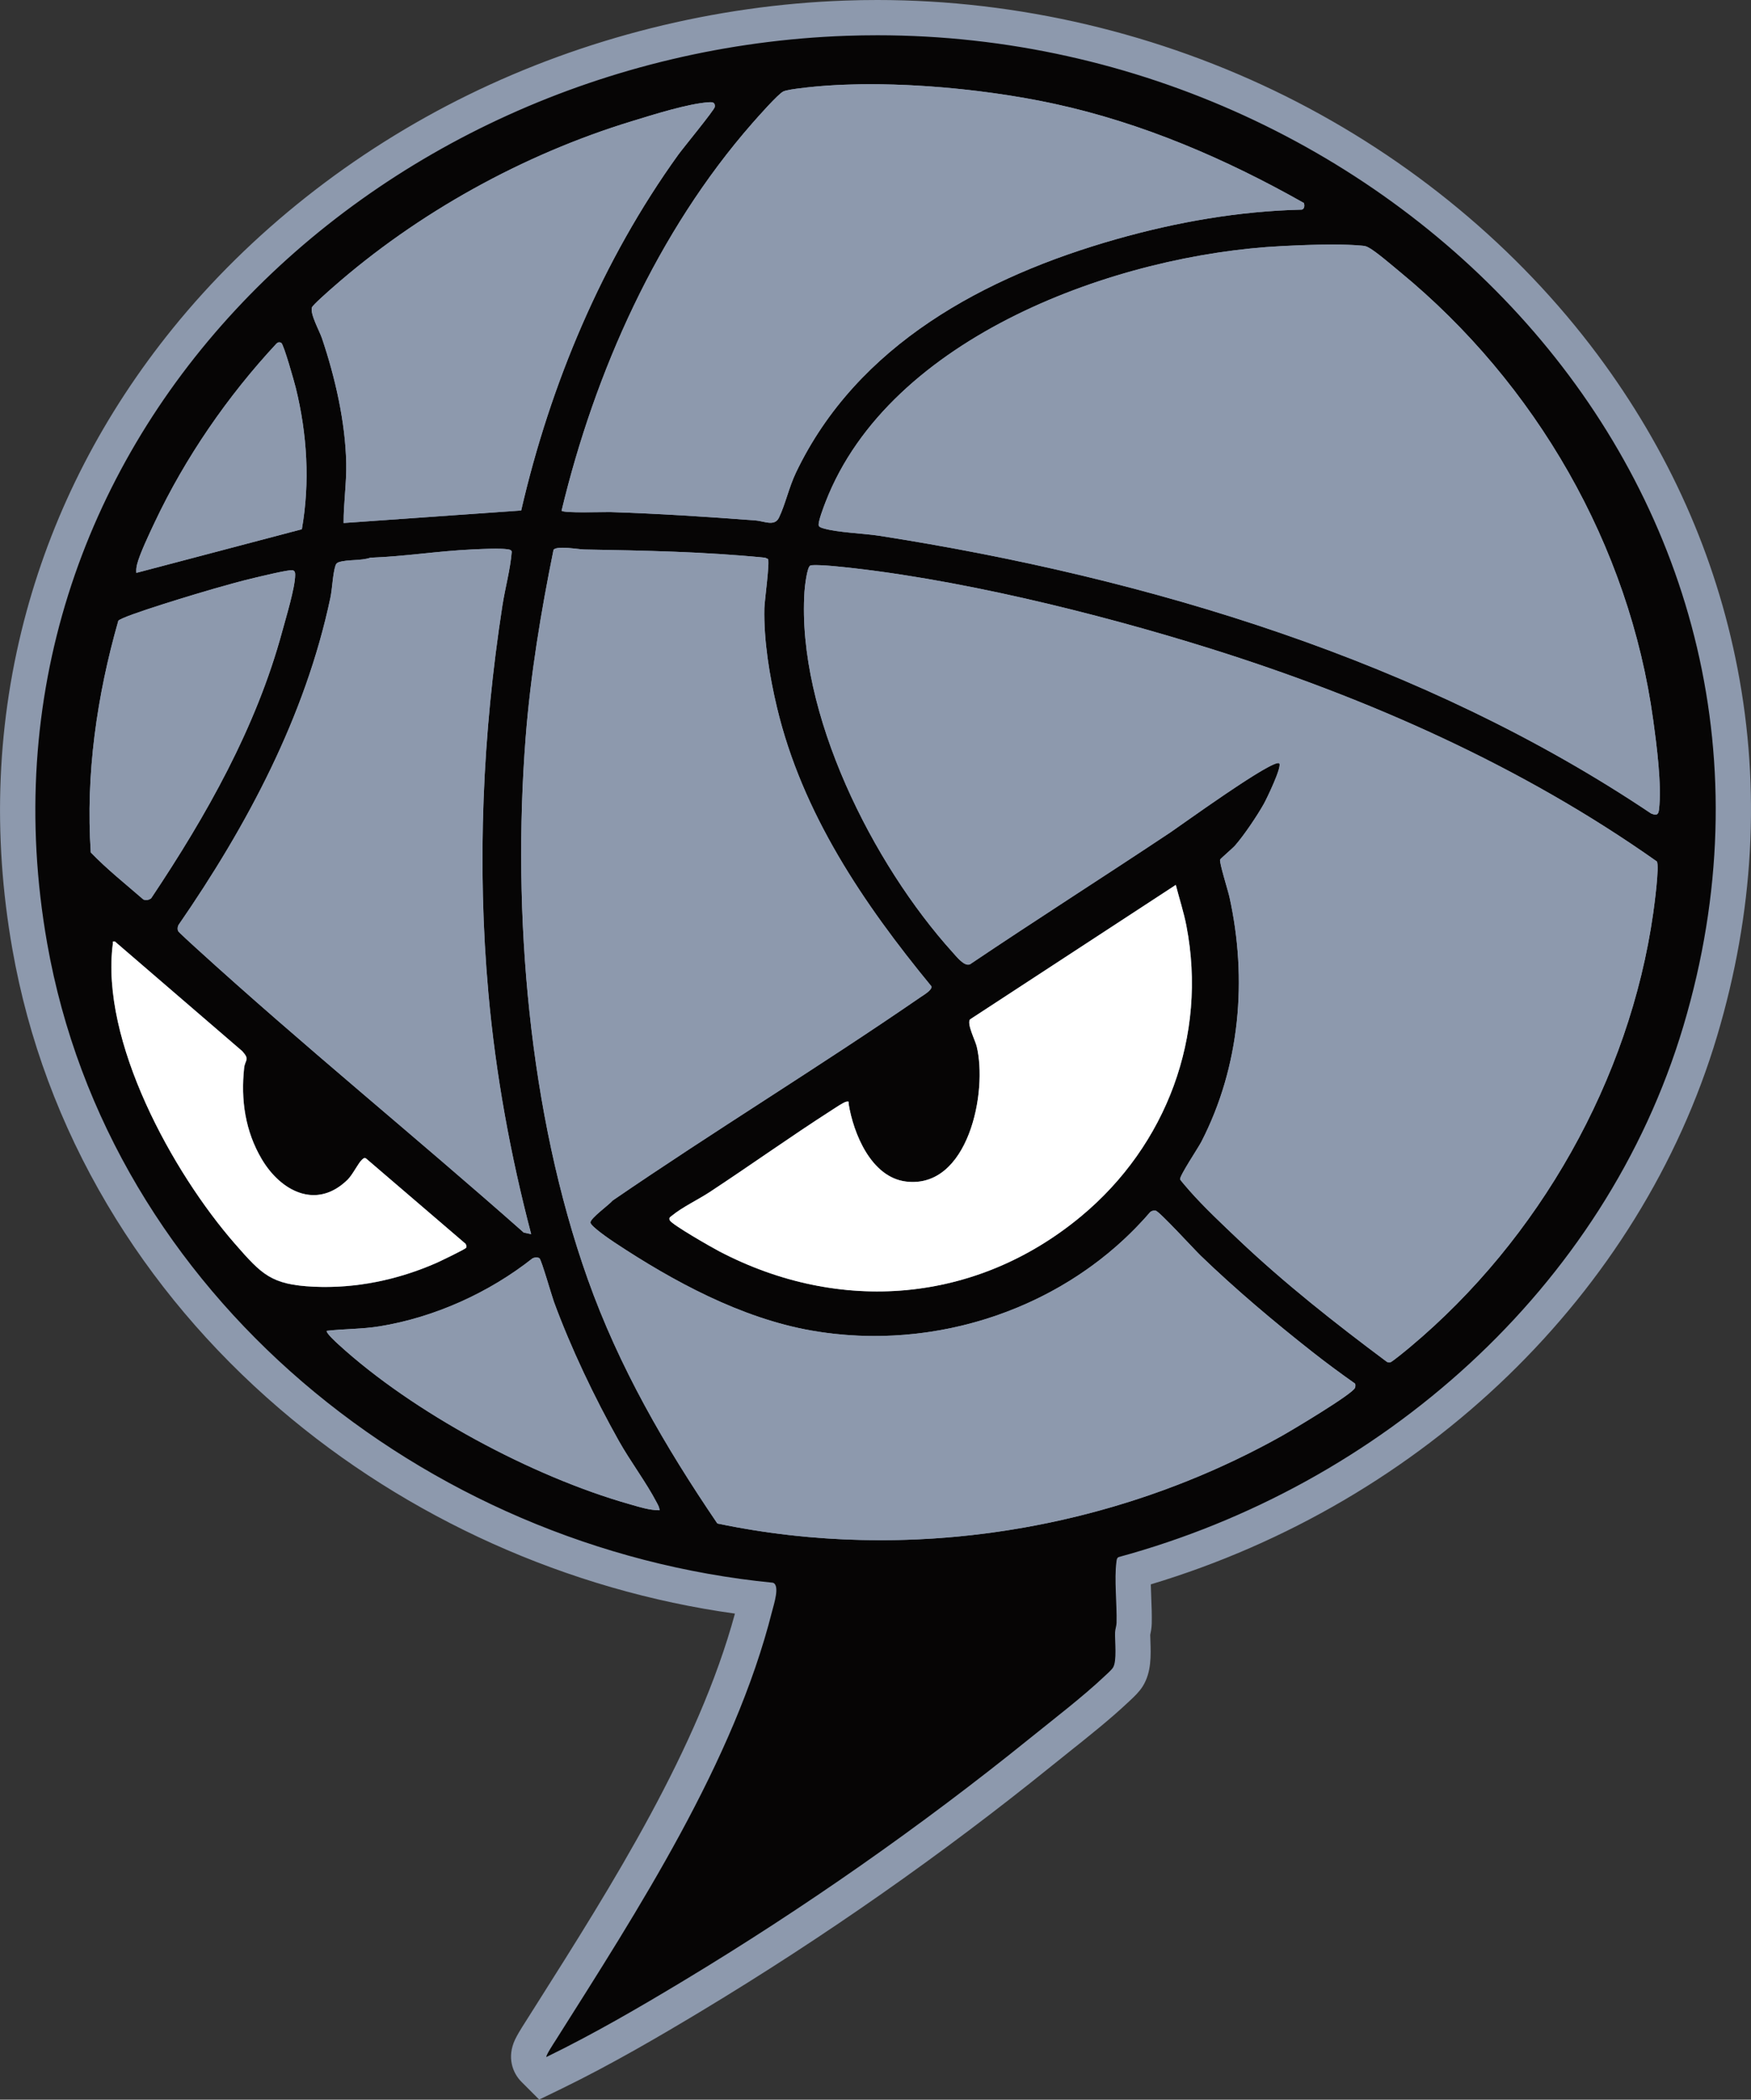
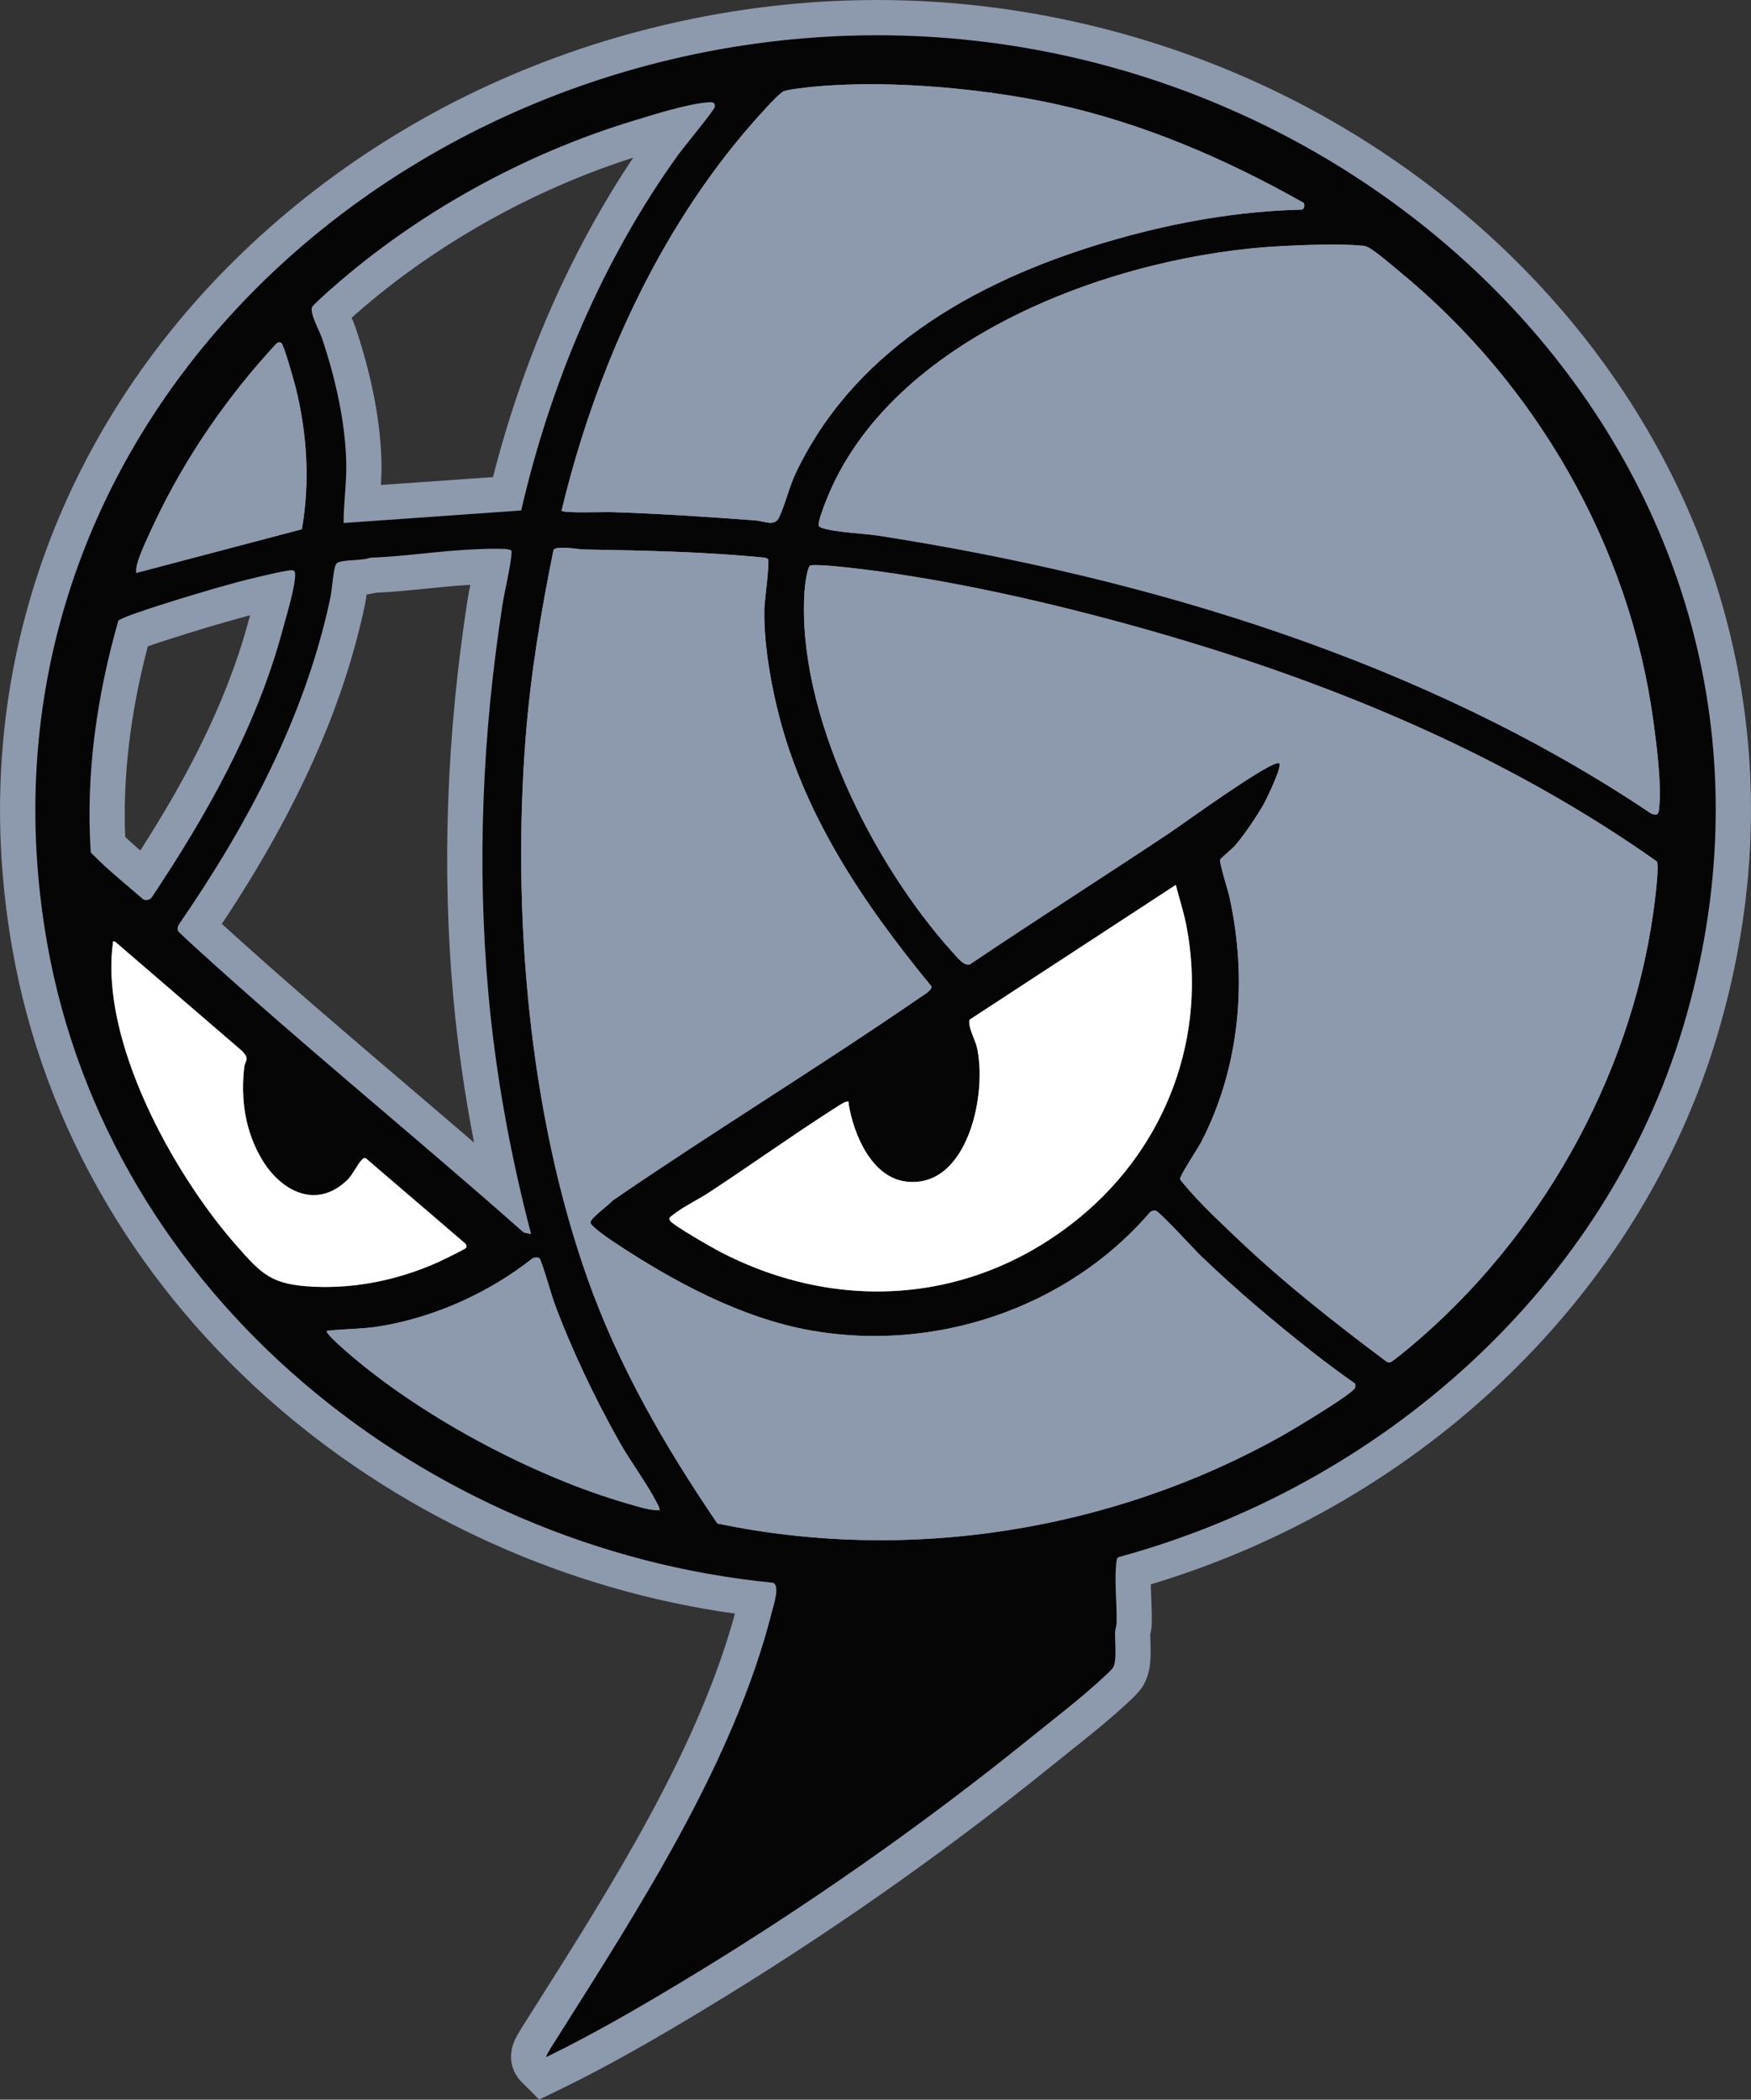
<svg xmlns="http://www.w3.org/2000/svg" id="Layer_1" data-name="Layer 1" viewBox="0 0 496.61 595.44">
  <rect x="0" y="0" width="496.61" height="595.44" fill="#333333" stroke="none" />
  <defs>
    <style>
      .cls-1 {
        fill: #fff;
      }

      .cls-2 {
        fill: #8d99ad;
      }

      .cls-3 {
        fill: #060505;
      }
    </style>
  </defs>
  <g>
    <path class="cls-3" d="M151.4,586.85c-3.1-3.06-.85-6.57,1.76-10.63l3.21-5.07c22.33-35.3,47.64-75.32,57.75-115.48.06-.25.15-.57.25-.94.08-.28.22-.78.36-1.34-48.42-5.56-95.22-25.95-132.18-57.66-39.83-34.16-65.46-78.22-74.12-127.4-10.92-62.05,4.86-123.15,44.46-172.05,21.59-26.66,49.94-49.08,81.98-64.81,32.45-15.94,68.78-25.04,105.04-26.32,2.96-.1,5.95-.16,8.91-.16,39.2,0,78.52,9.29,113.71,26.86,34.47,17.21,64.41,42.03,86.58,71.78,41.18,55.25,52.94,122.28,33.12,188.75-21.65,72.62-83.12,131.09-160.81,153.21-.11,2.28,0,5,.11,7.66.1,2.4.2,4.88.14,7.1-.02.94-.2,1.74-.33,2.32-.04.16-.08.33-.1.49-.02.47.02,1.35.05,2.27.16,4.38.15,7.67-1.39,10.13-.67,1.06-1.69,2.04-2.96,3.21l-.38.35c-4.91,4.62-10.81,9.33-16.52,13.88-1.62,1.29-3.21,2.56-4.72,3.78-31.15,25.17-64.43,48.47-98.89,69.24-12.14,7.32-25.31,15.02-39.27,21.82l-3.22,1.57-2.53-2.56ZM206.46,427.57c14.07,2.81,28.58,4.23,43.19,4.23,39.12,0,77.64-10,111.4-28.93,3.19-1.79,11.06-6.56,15.78-9.72-2.69-1.97-5.25-3.9-7.64-5.79-12.55-9.87-23.07-18.93-32.14-27.69-.58-.57-1.63-1.67-3.44-3.57-1.53-1.62-4.14-4.37-6.09-6.33-19.85,21.42-49.28,34.1-79.5,34.1-6.33,0-12.68-.55-18.86-1.65-17.51-3.1-35.82-11.27-57.6-25.69-.81-.53-1.54-1.03-2.22-1.51.67,2.04,1.35,4.05,2.06,6.04,7.52,21.16,18.37,41.74,35.06,66.51ZM103.99,381.61c19.54,16.29,48.51,31.89,73.4,39.41-.36-.55-.72-1.11-1.09-1.68-1.74-2.67-3.54-5.43-5.1-8.21-7.45-13.27-14.12-27.55-18.77-40.23-.24-.65-.62-1.89-1.28-4.04-.26-.86-.61-1.98-.96-3.11-12.43,8.83-27.06,14.93-41.7,17.32-1.52.25-3.01.42-4.49.54ZM341.13,334.37c3.68,4.18,8.89,9.12,13.08,13.09l.5.48c13.15,12.46,27.09,23.35,39.25,32.48.75-.6,1.71-1.38,2.86-2.34,36.13-30.25,60.59-73.94,67.1-119.85.61-4.32,1.07-8.79,1.18-11.19-34.09-23.74-75.6-43.37-123.44-58.37-18.14-5.69-64.79-19.33-105.96-23.17-.46-.04-1.33-.11-2.25-.16-.15,1-.28,2.07-.32,2.75-2.14,32.84,18.91,74.51,40.8,98.7.14.15.67.75.79.9,9.63-6.46,19.45-12.86,28.97-19.07,8.39-5.47,17.07-11.13,25.54-16.78.44-.29,1.52-1.06,3.02-2.11,14.69-10.36,21.71-14.89,25.56-16.86v-9.51l8.74,9.82c2.45,2.75,1.25,6.22-.71,10.81-1.14,2.67-2.53,5.5-3.05,6.44-2.01,3.57-5.93,9.43-8.76,12.66-.5.57-1.31,1.31-2.6,2.47.37,1.4.87,3.17,1.18,4.23.51,1.77.8,2.8.95,3.48,5.63,25.5,2.65,51.36-8.4,72.83-.35.69-1,1.73-2.11,3.51-.64,1.03-1.7,2.74-2.52,4.13.21.24.41.47.58.66ZM198.14,345.73c3.01,1.83,6.63,3.91,8.11,4.68,13.72,7.19,28.03,10.83,42.55,10.83h0c19.87,0,38.77-6.98,54.65-20.19,23.22-19.32,33.74-48.29,28.13-77.5-.3-1.55-.69-3.09-1.12-4.68l-50.03,32.7c.17.45.34.9.47,1.23.39,1,.73,1.87.93,2.67,2.47,10,.42,26.83-7.2,36.57-4.17,5.33-9.62,8.15-15.75,8.15-.82,0-1.67-.05-2.51-.15-10.15-1.23-16.34-10.6-19.21-20.09-6.04,3.91-12.08,8.03-17.94,12.04-4.99,3.4-10.14,6.92-15.28,10.3-1.34.88-2.85,1.75-4.31,2.58-.5.28-1,.57-1.49.86ZM36.69,277.13c1.31,23.48,17.3,53.53,33.73,72.32l.29.33c7.14,8.17,8.43,9.65,18.49,10.12,1.06.05,2.14.07,3.2.07,9.84,0,19.72-2.15,29.36-6.39.38-.17,1.27-.59,2.32-1.1l-19.87-17.04c-.63.95-1.32,1.9-2.11,2.67-3.88,3.8-8.42,5.81-13.12,5.81-7.23,0-14.34-4.73-19.04-12.65-4.94-8.34-6.85-18.09-5.66-28.96.05-.46.13-.87.21-1.24l-27.8-23.93ZM161.19,160.42c-3.71,18.72-5.98,34.44-7.13,49.23-3.54,45.61.52,92.42,11.18,131.68.88-.86,1.93-1.75,3.08-2.72.59-.5,1.39-1.17,1.65-1.43l.39-.47.57-.39c14.19-9.73,28.86-19.23,43.04-28.41,14.31-9.27,29.11-18.84,43.37-28.64-16.06-19.92-34.39-46.2-41.86-77.49-1.83-7.66-3.96-18.99-3.71-29.46.02-.89.18-2.38.46-4.94.13-1.23.33-3.01.47-4.59-16.16-1.42-32.54-1.7-47.11-1.95-.65-.01-1.43-.1-2.42-.21-.62-.07-1.32-.15-2-.2ZM56.37,262.78c.58.54,1.33,1.23,2.29,2.1l.2.18c17.34,15.81,35.56,31.35,53.18,46.37,10,8.52,20.25,17.27,30.37,26.09-4.29-18.71-7.27-37.29-8.9-55.4-3.22-35.82-1.87-73.22,4.01-111.16.33-2.1.75-4.17,1.16-6.17.29-1.42.58-2.81.82-4.18-1.8.03-3.71.11-4.93.17l-.37.02c-4.5.2-9.14.67-13.63,1.13-4.8.49-9.76.99-14.73,1.2-1.78.49-3.59.6-5.21.7-.38.02-.78.05-1.16.08-.11.75-.2,1.57-.29,2.34-.17,1.46-.34,2.96-.62,4.31-6.21,29.42-20.03,59.62-42.22,92.22ZM30.62,239.57c2.95,2.9,6.23,5.69,9.41,8.39.28.24.57.48.85.72,12.41-18.86,26.89-43.44,34.35-71,.18-.67.41-1.48.66-2.37.57-2.01,1.41-5.02,2.03-7.65-1,.23-2.19.5-3.6.84l-.86.2c-3.45.8-6.98,1.8-10.39,2.76l-1.12.32c-4.75,1.34-19.29,5.78-24.17,7.71-5.78,20.97-8.19,41.16-7.16,60.08ZM238.23,145.69c1.83.26,3.89.45,5.8.63,2.22.21,4.33.4,6.18.69,85.86,13.43,158.33,39,215.52,76.02-.19-6.33-1.23-13.92-1.8-18.14-6.48-47.48-32.01-92.63-70.02-123.9-.36-.3-.8-.67-1.31-1.09-1.49-1.25-5.38-4.5-6.68-5.24-.03,0-.25-.02-.25-.02-2.01-.19-4.62-.28-7.73-.28-4.36,0-9.01.18-12.82.37l-1.33.07c-49.75,2.49-108.66,27.13-124.99,69.42l-.04.11c-.2.51-.37.96-.52,1.37ZM77.54,105.88c-11.8,13.59-21.83,28.85-29.2,44.48l-.23.49c-.5,1.06-1.3,2.75-2.08,4.5l35.14-9.26c1.5-11.09.77-23.09-2.14-34.9-.23-.94-.84-3.11-1.5-5.32ZM172.6,140.22c.3,0,.54,0,.72,0,11.89.38,25.02,1.14,41.31,2.38.91.07,1.74.24,2.48.39.47-1.19.9-2.51,1.36-3.89.79-2.38,1.61-4.85,2.75-7.25,15.47-32.37,47.08-55.53,93.96-68.84,13.61-3.86,26.96-6.45,39.87-7.72-19.67-10.04-38.42-16.93-57.01-20.96-15.74-3.42-34.86-5.46-51.15-5.46-7.15,0-13.7.38-19.47,1.12l-.18.02c-1.35.17-2.29.32-2.83.44-.66.58-2.6,2.43-7.38,7.87-28.92,33.04-43.87,72.68-51.49,101.95,1.56,0,3.18-.02,4.53-.04,1.03-.02,1.91-.03,2.52-.03ZM93.74,88.82c.35.92.86,2.06,1.16,2.73.47,1.05.87,1.96,1.15,2.78,3.1,9.18,6.86,23.04,7.14,36.89.07,3.21-.16,6.34-.38,9.36-.06.79-.11,1.58-.17,2.35l41.15-2.9c8.94-36.82,24.29-71.01,44.51-99.09.5-.7,1.57-2.05,3.43-4.37.22-.27.45-.57.7-.88-3.56.93-7.26,2.06-10.18,2.96l-1.5.46c-30.26,9.23-59.81,25.65-83.2,46.25l-.11.09c-1.83,1.61-2.99,2.67-3.72,3.36Z" />
    <path class="cls-2" d="M248.82,10c146.9,0,273.45,130.59,228.62,280.96-22.24,74.59-86.01,130.46-160.23,150.62-.51.34-.51.84-.58,1.38-.65,4.89.18,12.02.04,17.26-.02.92-.39,1.78-.42,2.71-.09,2.54.58,8.12-.59,9.98-.43.69-1.84,1.93-2.52,2.57-6.16,5.8-14.28,12.01-20.96,17.41-30.89,24.96-64.31,48.34-98.33,68.84-12.68,7.64-25.57,15.13-38.88,21.61h0c-.29-.29,2.2-4.08,2.58-4.67,23.3-36.9,50.66-78.98,61.44-121.78.45-1.8,2.31-7.35.22-8.05-98.82-9.68-188.27-81.6-205.84-181.37C-11.38,127,104.92,14.92,240.08,10.15c2.91-.1,5.83-.15,8.73-.15M165.45,145.29c2.77,0,5.73-.07,7.15-.07.23,0,.42,0,.57,0,13.66.44,27.43,1.33,41.09,2.37,1.42.11,2.96.67,4.26.67,1,0,1.85-.33,2.4-1.45,1.8-3.73,2.84-8.63,4.83-12.79,17.35-36.3,53.55-55.6,90.81-66.18,17.14-4.87,34.8-7.97,52.68-8.39.76-.25.77-1.17.59-1.86h0c-22.1-12.5-45.77-22.71-70.72-28.13-15.27-3.32-34.54-5.57-52.21-5.57-7.08,0-13.91.36-20.11,1.16-1.19.15-3.61.45-4.6.88-1.46.64-7.45,7.45-8.9,9.11-26.84,30.67-44.56,70.33-54.02,109.79.26.37,3.11.46,6.19.46M97.45,148.32l50.37-3.55h0c8.27-35.88,23.03-71.01,44.55-100.89,1.37-1.9,10.26-12.7,10.36-13.55.13-1.11-.43-1.35-1.25-1.35-.15,0-.3,0-.47.02-5.92.39-15.79,3.54-21.7,5.34-30.86,9.41-60.86,25.98-85.05,47.28-.94.83-5.59,4.89-5.79,5.57-.56,1.87,2.15,6.66,2.85,8.74,3.74,11.06,6.64,23.72,6.88,35.4.12,5.69-.77,11.31-.74,16.99M469.51,231.02c.58,0,.88-.4,1-1.4.83-6.99-.65-18.24-1.64-25.42-6.78-49.61-33.35-95.46-71.8-127.08-2.04-1.68-7.03-6-9.05-7-.76-.38-1.08-.39-1.88-.47-2.39-.22-5.24-.31-8.21-.31-4.97,0-10.29.23-14.4.44h0c-46.66,2.34-111.23,25.55-129.41,72.61-.45,1.18-2.34,6-1.88,6.76.23.38.87.55,1.29.68,4.17,1.22,11.3,1.39,15.9,2.11,76.42,11.95,154.35,35.47,218.81,78.73.52.22.93.34,1.26.34M38.67,162.47h0s0,0,0,0c0,0,0,0,0,0l46.94-12.37c2.34-13.28,1.5-27.03-1.72-40.09-.41-1.66-3.41-12.3-4.1-12.74-.21-.13-.4-.19-.59-.19-.29,0-.56.14-.81.39-13.89,14.94-25.85,32.3-34.57,50.78-1.39,2.95-4.25,8.94-4.96,11.88-.19.8-.27,1.54-.19,2.36M249.65,436.8c39.66,0,79.31-10.2,113.85-29.56,2.86-1.6,20.2-11.93,20.8-13.66.13-.37.2-.86,0-1.21h0c-4.06-2.87-8.11-5.85-12.02-8.93-10.84-8.52-21.84-17.79-31.76-27.36-1.81-1.75-11.72-12.59-12.74-12.74-.13-.02-.26-.03-.39-.03-.43,0-.83.12-1.18.42-19.41,22.61-48.62,35.15-78.19,35.15-6.01,0-12.03-.52-17.99-1.57-19.85-3.52-39.06-13.91-55.71-24.94-1.2-.79-6.86-4.64-6.86-5.69,0-1.22,5.32-5.04,6.31-6.23,28.73-19.7,58.55-37.87,87.24-57.62.96-.67,3.31-2,3.19-3.08-19.33-23.51-36.66-49.06-43.84-79.13-2.1-8.81-3.79-19.12-3.57-28.18.05-2.1,1.59-13.09,1.02-13.91l-.8-.37c-17.08-1.7-34.15-2.03-51.31-2.33-1.07-.02-3.98-.5-6.17-.5-1.19,0-2.17.14-2.54.57-3.57,17.57-6.53,35.44-7.92,53.35-3.85,49.66.88,106.41,17.61,153.47,8.89,25.01,21.92,47.47,36.77,69.32,15.19,3.18,30.69,4.74,46.18,4.74M150.64,349.99s0,0,0,0h0s0,0,0,0c-5.87-22.37-10.06-45.22-12.13-68.31-3.29-36.67-1.66-73.56,3.97-109.95.79-5.09,2.23-10.11,2.65-15.28-.15-.49-.51-.56-.95-.64-.81-.15-2.13-.2-3.6-.2-2.36,0-5.08.13-6.58.2-9.65.44-19.3,2-28.97,2.35-2.68.92-6.38.45-8.92,1.26-.53.17-.81.45-.98.98-.78,2.42-.88,6.46-1.44,9.13-7.12,33.71-23.69,64.71-43.07,92.78-.27.52-.32,1.1-.15,1.67.1.33,4.33,4.15,5.02,4.78,30.32,27.64,62.32,53.6,93.04,80.78l2.09.45M274.57,273.57c.19,0,.37-.04.54-.11,18.84-12.68,38.01-24.86,56.91-37.46,2.64-1.76,27.25-19.6,30.51-19.6.14,0,.24.03.29.1h0c.82.92-3.55,9.98-4.38,11.47-1.91,3.41-5.6,8.9-8.16,11.81-.7.8-4.15,3.72-4.24,4-.27.81,2.26,8.82,2.64,10.55,5.16,23.35,3.03,48.11-7.96,69.46-.86,1.68-6.27,9.76-6.03,10.67.05.2,2.27,2.76,2.68,3.22,3.98,4.53,9.47,9.7,13.9,13.9,13.14,12.45,27.38,23.66,41.88,34.48.27.22.53.32.85.32.08,0,.17,0,.26-.02.54-.08,4.94-3.75,5.77-4.44,36.46-30.54,62.14-75.69,68.85-122.99.32-2.29,1.79-13.35,1.03-14.63-38.34-27.09-81.99-46.37-126.74-60.4-32.29-10.12-73.36-20.24-106.99-23.38-.81-.07-3.26-.26-4.9-.26-.7,0-1.25.03-1.46.13-.95.41-1.57,6.1-1.65,7.38-2.24,34.49,19.37,77.28,42.08,102.38.99,1.09,2.82,3.43,4.33,3.43M41.44,255.26c.51,0,1.02-.21,1.43-.51h0c15.64-23.41,29.78-48.35,37.19-75.75,1.05-3.89,3.64-12.35,3.65-15.96,0-.57-.02-1.09-.67-1.31-.06-.02-.15-.03-.27-.03-1.67,0-8.93,1.78-10.44,2.13-3.95.92-7.84,2.04-11.74,3.14-3.37.95-26.08,7.72-27.04,9.07-6.07,21.27-9.29,43.51-7.81,65.71,4.6,4.75,9.88,8.95,14.89,13.31.25.13.53.19.8.19M258.89,335.19c-.62,0-1.25-.04-1.91-.12-9.89-1.2-14.95-13.62-16.3-22.08-.06-.41.14-.62-.23-.62-.08,0-.2.01-.35.03-.79.11-3.36,1.87-4.23,2.43-11.69,7.5-23.06,15.64-34.67,23.27-3.19,2.1-7.76,4.28-10.6,6.62-.46.38-1.01.6-.63,1.35.61,1.24,11.94,7.7,13.97,8.76,14.47,7.58,29.77,11.4,44.87,11.4,20.53,0,40.68-7.07,57.85-21.34,24.21-20.14,35.83-51.13,29.84-82.29-.76-3.95-2.03-7.78-3.02-11.66h0s-58.36,38.14-58.36,38.14c-.94,1.25,1.46,5.92,1.88,7.58,3.09,12.5-1.99,38.52-18.1,38.52M92.39,364.97c11.08,0,21.59-2.51,31.38-6.81,1.06-.47,8.19-3.89,8.43-4.3.2-.33.05-.79-.14-1.13l-28.26-24.23c-.14-.05-.26-.08-.36-.08-.29,0-.46.19-.73.43-1.08.96-2.65,4.26-4.1,5.69-3.13,3.07-6.43,4.37-9.62,4.37-5.8,0-11.25-4.31-14.73-10.2-4.69-7.92-5.98-16.8-4.99-25.87.26-2.35,1.71-2.28-.56-4.78h-.01s-36.08-31.06-36.08-31.06c-.16-.02-.28-.03-.36-.03-.34,0-.16.17-.22.61-3.62,27.6,16.94,64.9,34.64,85.16,7.61,8.71,9.96,11.57,22.3,12.15,1.15.05,2.29.08,3.43.08M187.05,428.29h0c0-.79-.42-1.48-.78-2.16-2.98-5.74-7.46-11.64-10.73-17.46-6.87-12.24-13.6-26.32-18.44-39.5-.61-1.67-3.56-11.98-4.1-12.34-.24-.16-.56-.23-.87-.23-.39,0-.78.1-1.1.26-12.34,9.74-27.76,16.73-43.36,19.27-5,.81-10.01.7-14.97,1.28-.38.54,2.76,3.38,3.34,3.9,21.13,19.31,54.9,37.42,82.4,45.23,2.8.79,5.67,1.75,8.61,1.76M248.83,0v10V0c-3.04,0-6.09.05-9.1.16-36.97,1.3-73.99,10.58-107.07,26.82-32.69,16.05-61.62,38.93-83.66,66.15-19.58,24.19-33.54,51.2-41.48,80.3-8.42,30.85-9.77,63.06-4.01,95.75,4.49,25.49,13.55,49.86,26.92,72.43,12.78,21.57,29.22,41.04,48.86,57.89,36.26,31.1,81.79,51.53,129.15,58.1-10.44,38.34-34.76,76.81-56.3,110.85l-3.07,4.85-.12.19c-.36.56-1.11,1.73-1.76,2.84-.47.81-.82,1.46-1.11,2.06-2.4,5.1-.65,9.52,1.8,11.98h0l5.04,5.04,6.42-3.11c14.17-6.9,28-15.01,39.66-22.03,34.66-20.89,68.13-44.31,99.45-69.63,1.5-1.22,3.08-2.47,4.69-3.76,5.79-4.61,11.78-9.39,16.84-14.15l.34-.32c1.49-1.38,2.8-2.64,3.78-4.2,2.49-3.97,2.32-8.76,2.17-12.99-.02-.53-.04-1.15-.05-1.58.15-.7.39-1.82.43-3.21.06-2.37-.04-4.94-.14-7.42-.05-1.21-.1-2.48-.13-3.7,77.61-23.35,138.82-82.42,160.63-155.54,10.42-34.95,12.37-69.98,5.79-104.12-6.17-32.02-19.53-61.98-39.7-89.05-22.64-30.37-53.18-55.7-88.34-73.26C328.89,9.47,288.8,0,248.83,0h0ZM226.76,35.15c.46-.07.9-.12,1.13-.15l.17-.02c5.57-.72,11.9-1.08,18.84-1.08,15.96,0,34.68,2,50.09,5.35,13.4,2.91,26.91,7.35,40.82,13.43-7.89,1.4-15.89,3.26-23.98,5.56-48.32,13.72-80.99,37.77-97.1,71.49-1.28,2.68-2.18,5.41-2.98,7.82-15.78-1.19-28.6-1.92-40.25-2.3-.22,0-.52-.01-.89-.01-.15,0-.31,0-.49,0,7.93-27.93,22.44-63.59,48.7-93.59,3.13-3.57,4.96-5.49,5.95-6.48h0ZM99.73,90.12c.31-.28.65-.57,1.01-.9l.11-.1c22.19-19.55,50.06-35.25,78.75-44.41-17.67,26.32-31.3,57.36-39.78,90.59l-31.79,2.24c.12-2.08.2-4.21.16-6.42-.3-14.49-4.19-28.88-7.41-38.39-.29-.85-.66-1.72-1.05-2.61h0ZM366.25,79.67c3.57-.17,7.76-.32,11.69-.32,2.44,0,4.54.06,6.25.18,1.52,1.13,4.1,3.28,5.19,4.2.52.43.98.82,1.34,1.12,37.06,30.48,61.93,74.47,68.25,120.71.28,2.03.67,4.87,1.01,7.94-56.4-34.54-126.61-58.55-208.99-71.43-1.73-.27-3.65-.46-5.56-.64,10.2-21.33,30.97-35.14,47.15-43.13,21.38-10.56,47.42-17.31,71.45-18.51l2.21-.11h0ZM55.18,147.77c5.48-10.77,12.24-21.3,19.95-31.12,1.72,8.64,2.22,17.29,1.46,25.48l-21.41,5.64h0ZM168.07,332.22c-9.01-37.03-12.28-80.11-9.02-122.19,1.04-13.4,3.02-27.61,6.18-44.21.1,0,.2,0,.3,0,12.95.22,27.35.47,41.69,1.53-.26,2.44-.4,3.82-.43,4.84-.26,11.01,1.94,22.79,3.84,30.74,7.18,30.06,23.94,55.45,39.47,75.23-12.82,8.7-26.01,17.24-38.82,25.54-14.21,9.2-28.91,18.72-43.16,28.49l-.05.03h0ZM106.61,168.1c4.93-.22,9.79-.72,14.49-1.19,4.25-.43,8.28-.84,12.28-1.06-.28,1.41-.55,2.86-.79,4.35-5.94,38.33-7.3,76.14-4.05,112.37,1.22,13.6,3.2,27.47,5.91,41.45-6.43-5.53-12.85-11-19.17-16.39-17.35-14.8-35.29-30.1-52.36-45.63,21.15-31.78,34.44-61.42,40.56-90.4.21-1,.36-2.01.49-3.02.85-.1,1.73-.25,2.64-.47h0ZM275.6,261.1c-19.91-23.08-38.47-60.31-37.57-90.35,39.99,4.13,84.56,17.18,102.15,22.69,4.27,1.34,8.49,2.71,12.65,4.13v12.35c-4.58,2.68-11.65,7.41-23.43,15.72-1.32.93-2.57,1.81-2.92,2.04-8.44,5.62-17.1,11.27-25.47,16.73-8.35,5.44-16.92,11.03-25.41,16.69h0ZM41.94,183.29c5.76-2.02,16.84-5.42,21.37-6.69l1.13-.32c2.22-.63,4.37-1.24,6.49-1.79-.2.71-.38,1.35-.53,1.9-6.67,24.65-19.17,46.97-30.61,64.8-1.48-1.28-2.91-2.55-4.28-3.84-.7-17.07,1.45-35.22,6.41-54.06h0ZM357.07,247.15c.28-.28.52-.54.75-.79,3.07-3.5,7.17-9.61,9.35-13.49.68-1.21,2.13-4.2,3.29-6.92,1.83-4.28,4.59-10.76-.16-16.09l-7.98-8.97c37.06,13.32,69.79,29.63,97.6,48.65-.21,2.28-.55,5.24-.94,7.99-6.33,44.61-30.07,87.07-65.15,116.54-11.28-8.54-23.83-18.51-35.68-29.75l-.51-.48c-3.43-3.25-7.57-7.17-10.89-10.71.21-.34.4-.64.56-.9,1.21-1.95,1.86-3,2.31-3.87,11.58-22.49,14.72-49.55,8.83-76.19-.18-.82-.49-1.91-1.02-3.76-.1-.35-.22-.78-.36-1.26h0ZM286.5,293.59l40.62-26.54c4.19,26.52-5.74,52.59-26.86,70.17-14.97,12.45-32.76,19.03-51.45,19.03-13.7,0-27.23-3.45-40.22-10.26-.18-.09-.39-.21-.64-.34,4.76-3.15,9.51-6.39,14.11-9.53,4.16-2.84,8.41-5.74,12.67-8.58,4.02,8.72,10.87,16.23,21.06,17.47,1.04.13,2.09.19,3.11.19,7.72,0,14.53-3.48,19.69-10.06,8.67-11.07,10.93-29.47,8.12-40.86-.06-.23-.12-.46-.19-.68h0ZM92.39,354.97c-.98,0-1.98-.02-2.96-.07-7.93-.37-8.06-.52-14.95-8.41l-.29-.33c-12.95-14.82-25.65-36.78-30.51-56.42l15.5,13.35c-1.01,11.45,1.16,21.78,6.46,30.73,5.6,9.46,14.32,15.1,23.34,15.1,4.02,0,9.94-1.14,15.77-6.43l9.94,8.53c-7.37,2.62-14.85,3.95-22.29,3.95h0ZM248.02,388.87c16.06,0,32.3-3.44,46.97-9.96,12.13-5.39,23.22-12.9,32.52-21.97.93.98,1.81,1.9,2.47,2.6,1.91,2.01,2.94,3.09,3.6,3.74,9.21,8.89,19.84,18.05,32.52,28.02.65.51,1.31,1.02,1.97,1.54-3.7,2.3-7.54,4.6-9.46,5.68-33.01,18.51-70.69,28.29-108.96,28.29-13.58,0-27.08-1.26-40.19-3.74-13.77-20.6-23.39-38.26-30.41-55.87,18.01,10.83,33.87,17.24,49.24,19.96,6.47,1.15,13.1,1.73,19.73,1.73h0ZM116.05,384.65c10.9-2.58,21.61-7.05,31.32-13.05.14.42.25.75.35,1.02,4.52,12.32,10.91,26.11,18.06,39.07-17.2-6.71-35.17-16.49-49.73-27.05h0Z" />
  </g>
  <path class="cls-2" d="M362.83,216.5c-1.44-1.62-28.06,17.67-30.8,19.5-18.9,12.59-38.07,24.77-56.91,37.46-1.59.71-3.77-2.09-4.88-3.32-22.71-25.1-44.32-67.89-42.08-102.38.08-1.28.7-6.97,1.65-7.38.71-.31,5.21.03,6.37.14,33.63,3.14,74.7,13.26,106.99,23.38,44.75,14.03,88.41,33.31,126.74,60.4.77,1.28-.7,12.34-1.03,14.63-6.71,47.3-32.39,92.45-68.85,122.99-.83.69-5.24,4.37-5.77,4.44-.44.06-.77-.02-1.11-.3-14.5-10.82-28.74-22.03-41.88-34.48-4.43-4.2-9.92-9.37-13.9-13.9-.41-.47-2.63-3.02-2.68-3.22-.23-.91,5.17-8.99,6.03-10.67,10.99-21.35,13.12-46.11,7.96-69.46-.38-1.73-2.92-9.74-2.64-10.55.09-.28,3.54-3.19,4.24-4,2.55-2.92,6.24-8.4,8.16-11.81.83-1.48,5.2-10.55,4.38-11.47h0Z" />
  <path class="cls-2" d="M384.29,392.35c.2.35.13.84,0,1.21-.61,1.73-17.95,12.06-20.8,13.66-48.03,26.92-105.97,36.14-160.03,24.83-14.85-21.85-27.89-44.31-36.77-69.32-16.73-47.06-21.46-103.81-17.61-153.47,1.39-17.91,4.34-35.78,7.92-53.35,1.03-1.23,7.04-.11,8.7-.08,17.16.3,34.23.63,51.31,2.33l.8.37c.57.82-.97,11.8-1.02,13.91-.22,9.06,1.47,19.37,3.57,28.18,7.18,30.08,24.51,55.62,43.84,79.13.12,1.08-2.22,2.42-3.19,3.08-28.69,19.75-58.51,37.92-87.24,57.62-.99,1.19-6.31,5.01-6.31,6.23,0,1.05,5.65,4.89,6.86,5.69,16.65,11.03,35.86,21.42,55.71,24.94,35.3,6.25,72.83-6.39,96.18-33.58.45-.39.99-.47,1.57-.39,1.02.15,10.93,11,12.74,12.74,9.92,9.57,20.92,18.84,31.76,27.36,3.91,3.08,7.96,6.05,12.02,8.92h0Z" />
  <path class="cls-2" d="M363.54,69.8c6.57-.33,16.21-.73,22.61-.13.81.07,1.13.09,1.88.47,2.02,1.01,7.01,5.33,9.05,7,38.45,31.62,65.02,77.47,71.8,127.08.98,7.18,2.47,18.43,1.64,25.42-.19,1.57-.83,1.65-2.27,1.05-64.46-43.26-142.39-66.78-218.81-78.73-4.59-.72-11.73-.89-15.9-2.11-.43-.13-1.06-.29-1.29-.68-.46-.76,1.42-5.58,1.88-6.76,18.18-47.06,82.75-70.27,129.41-72.61h0Z" />
  <path class="cls-2" d="M369.83,57.59c.18.69.17,1.61-.59,1.86-17.88.42-35.54,3.53-52.68,8.39-37.26,10.58-73.46,29.88-90.81,66.18-1.99,4.16-3.02,9.06-4.83,12.79-1.25,2.58-4.15.97-6.66.78-13.66-1.04-27.43-1.93-41.09-2.37-1.95-.06-13.37.36-13.9-.4,9.47-39.46,27.18-79.12,54.02-109.79,1.46-1.66,7.44-8.46,8.9-9.11.99-.43,3.41-.73,4.6-.88,21.68-2.8,50.93-.24,72.32,4.41,24.95,5.42,48.62,15.62,70.72,28.13h0Z" />
-   <path class="cls-2" d="M150.64,349.99l-2.09-.45c-30.72-27.19-62.72-53.14-93.04-80.78-.69-.63-4.92-4.45-5.02-4.78-.17-.57-.12-1.14.15-1.67,19.38-28.07,35.95-59.07,43.07-92.78.56-2.67.67-6.71,1.44-9.13.17-.53.45-.81.98-.98,2.54-.81,6.24-.34,8.92-1.26,9.67-.35,19.32-1.91,28.97-2.35,2.43-.11,8.06-.4,10.18,0,.45.08.8.15.95.64-.42,5.17-1.86,10.18-2.65,15.28-5.63,36.38-7.27,73.28-3.97,109.95,2.07,23.09,6.26,45.95,12.13,68.32h0Z" />
  <path class="cls-1" d="M333.47,250.95c.99,3.88,2.26,7.71,3.02,11.66,5.98,31.16-5.63,62.14-29.84,82.29-29.78,24.77-68.56,27.84-102.71,9.94-2.02-1.06-13.35-7.52-13.97-8.76-.38-.76.17-.97.63-1.35,2.84-2.35,7.4-4.53,10.6-6.62,11.62-7.63,22.98-15.77,34.67-23.27.88-.56,3.45-2.32,4.23-2.43.83-.12.5.1.58.59,1.35,8.46,6.41,20.88,16.3,22.08,17.62,2.14,23.21-25.42,20-38.4-.41-1.66-2.82-6.33-1.88-7.58l58.36-38.14h0Z" />
-   <path class="cls-2" d="M147.82,144.77l-50.37,3.55c-.03-5.67.86-11.3.74-16.99-.24-11.68-3.15-24.34-6.88-35.4-.7-2.08-3.41-6.87-2.85-8.74.2-.67,4.85-4.74,5.79-5.57,24.18-21.3,54.18-37.87,85.05-47.28,5.91-1.8,15.78-4.95,21.7-5.34,1.07-.07,1.87.02,1.72,1.33-.1.85-8.99,11.66-10.36,13.55-21.52,29.89-36.28,65.02-44.55,100.89h0Z" />
  <path class="cls-1" d="M68.67,298.07c2.27,2.5.82,2.43.56,4.78-.99,9.08.3,17.95,4.99,25.87,5.41,9.13,15.53,14.47,24.36,5.82,1.46-1.43,3.01-4.73,4.1-5.69.36-.32.55-.56,1.1-.35l28.26,24.23c.19.33.34.79.14,1.13-.24.41-7.36,3.83-8.43,4.3-10.8,4.75-22.94,7.29-34.81,6.73s-14.69-3.44-22.3-12.15c-17.7-20.26-38.26-57.56-34.64-85.16.07-.54-.22-.68.58-.58l36.08,31.07h.01Z" />
-   <path class="cls-2" d="M42.87,254.75c-.63.47-1.5.7-2.23.32-5.02-4.36-10.3-8.55-14.89-13.31-1.48-22.2,1.74-44.45,7.81-65.71.96-1.35,23.67-8.13,27.04-9.08,3.9-1.1,7.79-2.22,11.74-3.14,1.62-.38,9.84-2.4,10.71-2.11.65.22.67.74.67,1.31-.01,3.61-2.6,12.07-3.65,15.96-7.42,27.4-21.56,52.34-37.19,75.75h0Z" />
  <path class="cls-2" d="M187.05,428.29c-2.94,0-5.81-.96-8.61-1.76-27.5-7.81-61.27-25.92-82.4-45.23-.57-.52-3.72-3.36-3.34-3.9,4.96-.57,9.98-.46,14.97-1.28,15.6-2.54,31.03-9.53,43.36-19.27.57-.29,1.44-.38,1.97-.02s3.49,10.67,4.1,12.34c4.84,13.19,11.56,27.26,18.44,39.5,3.27,5.82,7.74,11.72,10.73,17.46.35.68.77,1.36.78,2.16h0Z" />
  <path class="cls-2" d="M38.67,162.47c-.08-.82,0-1.55.19-2.36.7-2.93,3.57-8.93,4.96-11.88,8.71-18.48,20.68-35.84,34.57-50.78.42-.41.88-.53,1.4-.2.7.44,3.69,11.08,4.1,12.74,3.22,13.06,4.06,26.82,1.72,40.09l-46.94,12.37h0Z" />
</svg>